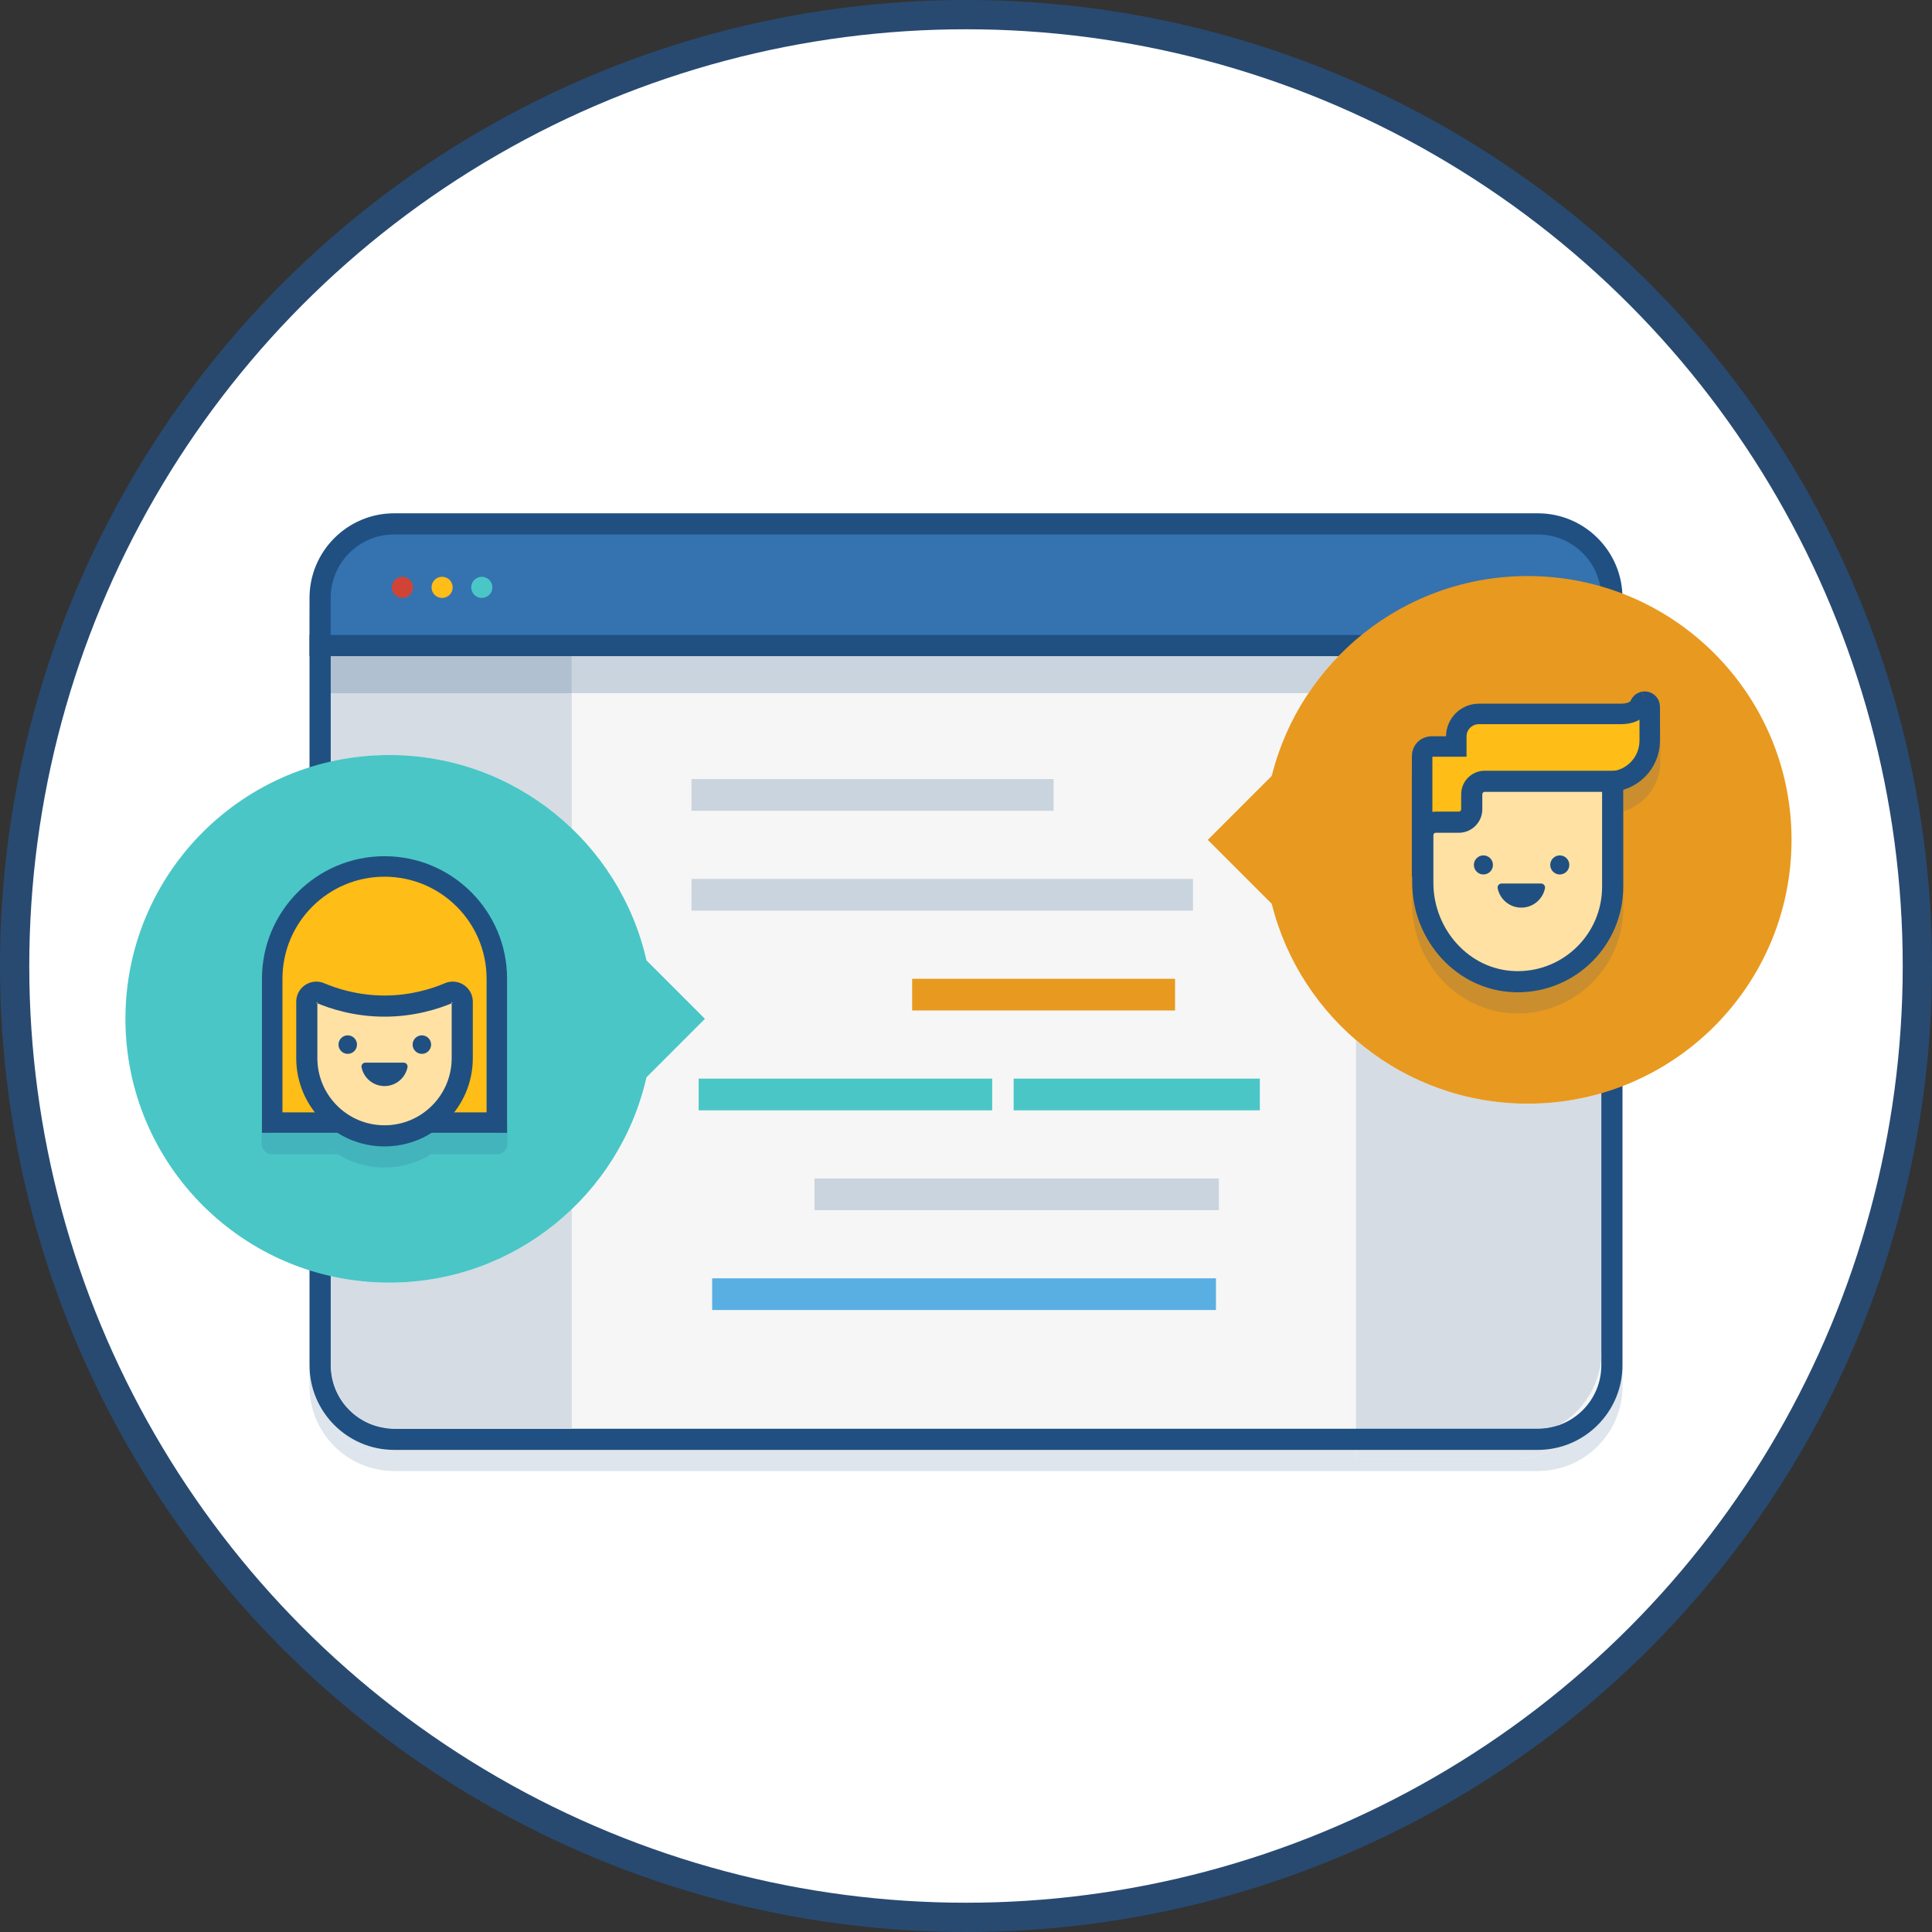
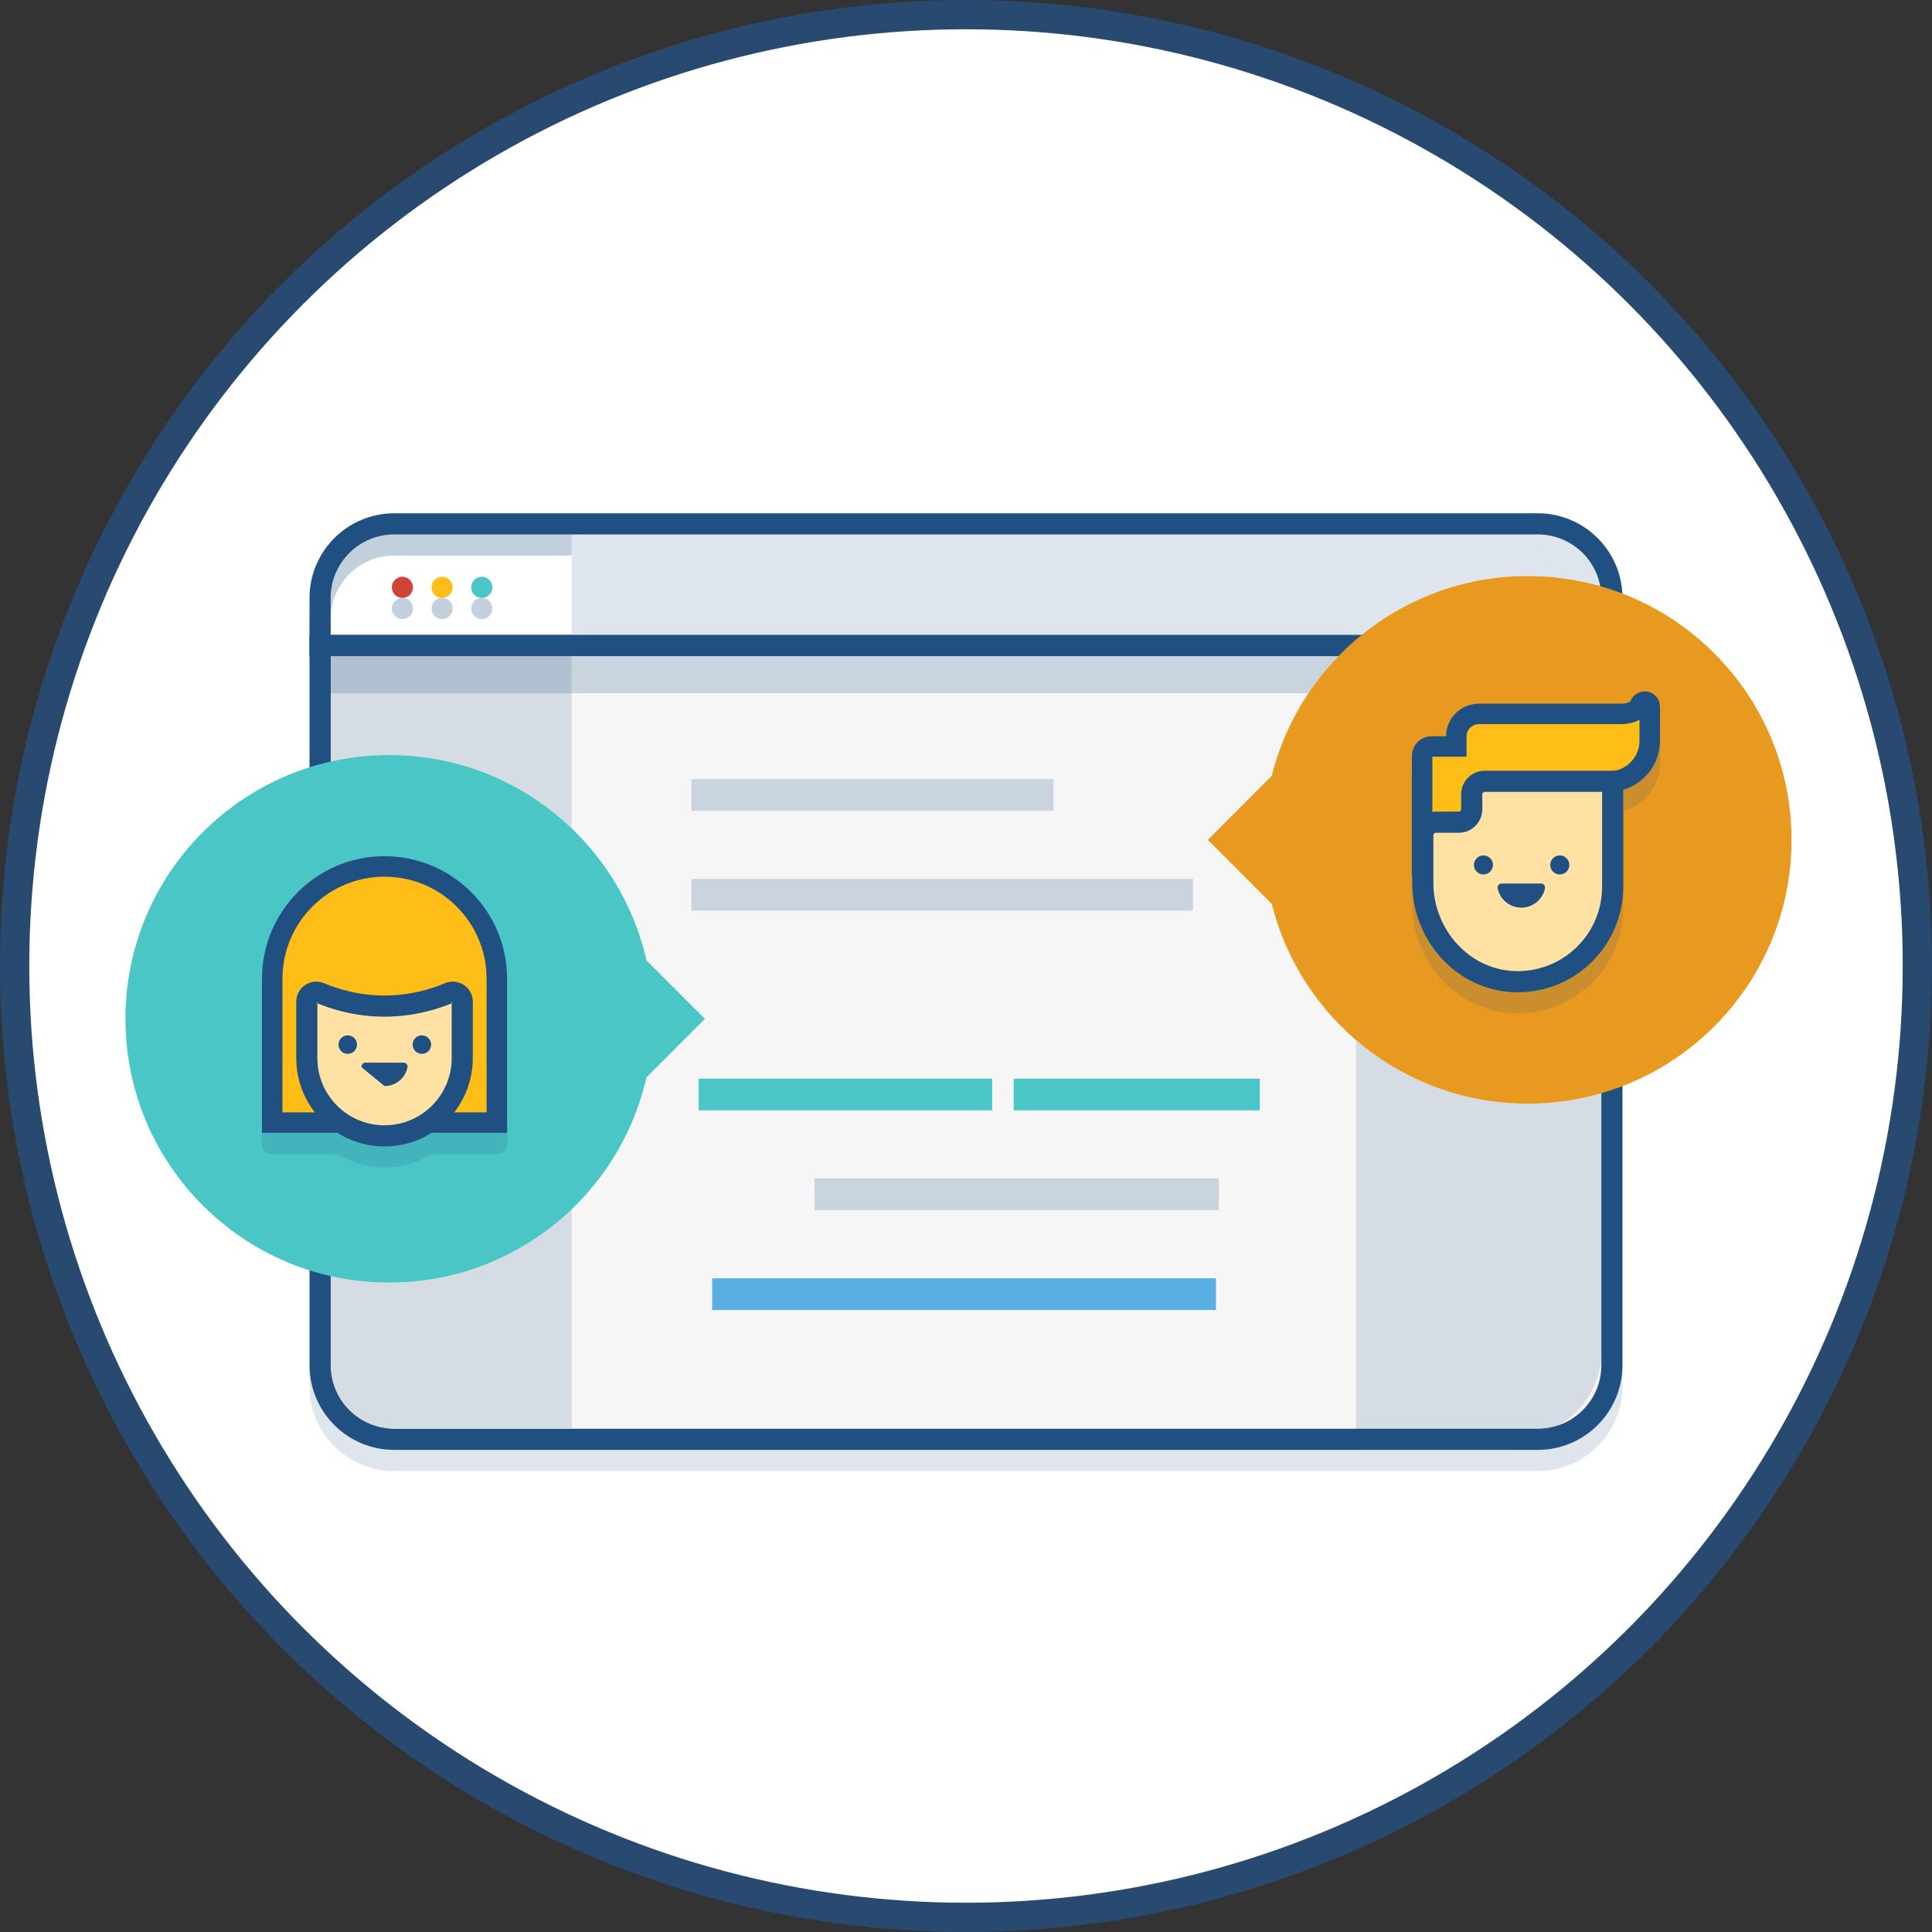
<svg xmlns="http://www.w3.org/2000/svg" xmlns:ns1="http://www.bohemiancoding.com/sketch/ns" width="132px" height="132px" viewBox="0 0 132 132" version="1.1">
  <rect x="0" y="0" width="132" height="132" fill="#333333" stroke="none" />
  <title>+docs&amp;help</title>
  <desc>Created with Sketch.</desc>
  <defs />
  <g id="Interstitial" stroke="none" stroke-width="1" fill="none" fill-rule="evenodd" ns1:type="MSPage">
    <g id="+docs&amp;help" ns1:type="MSArtboardGroup">
      <g id="+docs&amp;help-copy" ns1:type="MSLayerGroup" transform="translate(1, 1)">
        <circle id="blue-circle" stroke="#284A71" stroke-width="2" fill="#FFFFFF" ns1:type="MSShapeGroup" cx="65" cy="65" r="65" />
        <g id="JIRA-Plan" transform="translate(7.222, 33.944)" ns1:type="MSShapeGroup">
          <path d="M12.925,51.852 L12.925,59.779 C12.925,62.968 15.519,65.562 18.708,65.562 L96.847,65.562 C100.036,65.562 102.631,62.968 102.631,59.779 L102.631,58.335 C102.631,61.09 100.694,63.402 98.11,63.979 C97.27,64.436 96.308,64.695 95.285,64.695 L84.427,64.695 L84.427,64.118 L17.464,64.118 C16.22,64.118 15.138,63.419 14.591,62.392 C13.561,61.347 12.925,59.914 12.925,58.335 L12.925,51.852" id="Fill-1" fill="#DEE5EC" />
          <path d="M18.694,64.117 C18.698,64.117 18.703,64.118 18.708,64.118 L30.842,64.118 L18.708,64.118 C18.703,64.118 18.698,64.117 18.694,64.117" id="Fill-2" fill="#DEE5EC" />
          <path d="M14.591,62.392 C15.138,63.419 16.22,64.118 17.464,64.118 L18.708,64.118 C18.703,64.118 18.698,64.117 18.694,64.117 C17.09,64.114 15.638,63.454 14.591,62.392" id="Fill-3" fill="#DEE5EC" />
          <path d="M96.862,64.117 C96.857,64.117 96.852,64.118 96.847,64.118 L84.427,64.118 L96.847,64.118 C96.852,64.118 96.857,64.117 96.862,64.117" id="Fill-4" fill="#DEE5EC" />
          <path d="M98.11,63.979 C97.707,64.069 97.29,64.117 96.862,64.117 C96.857,64.117 96.852,64.118 96.847,64.118 L84.427,64.118 L84.427,64.695 L95.285,64.695 C96.308,64.695 97.27,64.436 98.11,63.979" id="Fill-5" fill="#DEE5EC" />
          <path d="M96.847,3.015 L30.842,3.015 L30.842,8.442 L84.8,8.442 C87.9,5.923 91.852,4.413 96.157,4.413 C97.634,4.413 99.07,4.591 100.445,4.926 C99.665,3.773 98.344,3.015 96.847,3.015" id="Fill-6" fill="#DEE5EC" />
          <path d="M15.34,2.655 C13.878,3.706 12.925,5.42 12.925,7.354 L12.925,11.329 L12.925,8.442 L14.21,8.442 L14.21,6.09 C14.21,4.803 14.63,3.615 15.34,2.655 M96.847,1.571 L30.842,1.571 L30.842,3.015 L96.847,3.015 C98.344,3.015 99.665,3.773 100.445,4.926 C101.085,5.083 101.713,5.274 102.324,5.497 C101.549,3.216 99.387,1.571 96.847,1.571" id="Fill-7" fill="#DEE5EC" />
          <path d="M18.708,63.395 C15.918,63.395 13.648,61.125 13.648,58.335 L13.648,9.164 L101.908,9.164 L101.908,58.335 C101.908,61.125 99.638,63.395 96.848,63.395 L18.708,63.395" id="Fill-8" fill="#F6F6F6" />
          <path d="M101.186,9.886 L101.186,58.335 C101.186,60.731 99.243,62.673 96.847,62.673 L18.708,62.673 C16.312,62.673 14.369,60.731 14.369,58.335 L14.369,9.886 L101.186,9.886 M102.631,8.442 L12.925,8.442 L12.925,58.335 C12.925,61.523 15.519,64.118 18.708,64.118 L96.847,64.118 C100.036,64.118 102.631,61.523 102.631,58.335 L102.631,8.442" id="Fill-9" fill="#1F5081" />
          <path d="M30.842,0.305 L19.995,0.305 C18.087,0.305 16.394,1.229 15.34,2.655 C16.29,1.972 17.453,1.571 18.708,1.571 L30.842,1.571 L30.842,0.305" id="Fill-10" fill="#DEE5EC" />
-           <path d="M19.273,7.354 C18.873,7.354 18.549,7.03 18.549,6.631 C18.549,6.231 18.873,5.908 19.273,5.908 C19.671,5.908 19.995,6.231 19.995,6.631 C19.995,7.03 19.671,7.354 19.273,7.354 M21.984,7.354 C21.584,7.354 21.261,7.03 21.261,6.631 C21.261,6.231 21.584,5.908 21.984,5.908 C22.383,5.908 22.707,6.231 22.707,6.631 C22.707,7.03 22.383,7.354 21.984,7.354 M24.696,7.354 C24.296,7.354 23.973,7.03 23.973,6.631 C23.973,6.231 24.296,5.908 24.696,5.908 C25.095,5.908 25.419,6.231 25.419,6.631 C25.419,7.03 25.095,7.354 24.696,7.354 M30.842,3.015 L18.708,3.015 C16.312,3.015 14.369,4.957 14.369,7.354 L14.369,8.442 L30.842,8.442 L30.842,3.015" id="Fill-11" fill="#C2CFDC" />
          <path d="M30.842,1.571 L18.708,1.571 C17.453,1.571 16.29,1.972 15.34,2.655 C14.63,3.615 14.21,4.803 14.21,6.09 L14.21,8.442 L14.369,8.442 L14.369,7.354 C14.369,4.957 16.312,3.015 18.708,3.015 L30.842,3.015 L30.842,1.571" id="Fill-12" fill="#C2CFDC" />
          <path d="M19.273,5.908 C18.873,5.908 18.549,6.231 18.549,6.631 C18.549,7.03 18.873,7.354 19.273,7.354 C19.671,7.354 19.995,7.03 19.995,6.631 C19.995,6.231 19.671,5.908 19.273,5.908" id="Fill-13" fill="#C2CFDC" />
          <path d="M21.984,5.908 C21.584,5.908 21.261,6.231 21.261,6.631 C21.261,7.03 21.584,7.354 21.984,7.354 C22.383,7.354 22.707,7.03 22.707,6.631 C22.707,6.231 22.383,5.908 21.984,5.908" id="Fill-14" fill="#C2CFDC" />
          <path d="M24.696,5.908 C24.296,5.908 23.973,6.231 23.973,6.631 C23.973,7.03 24.296,7.354 24.696,7.354 C25.095,7.354 25.419,7.03 25.419,6.631 C25.419,6.231 25.095,5.908 24.696,5.908" id="Fill-15" fill="#C2CFDC" />
          <path d="M14.21,9.164 L30.842,9.164 L30.842,8.442 L14.21,8.442 L14.21,9.164 Z" id="Fill-16" fill="#1F5081" />
          <path d="M30.842,47.675 C27.605,50.78 23.212,52.689 18.372,52.689 C16.996,52.689 15.656,52.535 14.369,52.243 L14.369,58.335 C14.369,60.731 16.312,62.673 18.708,62.673 L30.842,62.673 L30.842,47.675 M30.842,12.417 L14.369,12.417 L14.369,17.088 C15.656,16.796 16.996,16.641 18.372,16.641 C23.212,16.641 27.605,18.55 30.842,21.656 L30.842,12.417" id="Fill-17" fill="#D5DCE4" />
          <path d="M14.21,52.207 L14.21,59.419 C14.21,61.216 15.667,62.673 17.464,62.673 L18.708,62.673 C16.312,62.673 14.369,60.731 14.369,58.335 L14.369,52.243 C14.317,52.231 14.263,52.219 14.21,52.207 M14.369,12.417 L14.21,12.417 L14.21,17.125 C14.263,17.112 14.317,17.099 14.369,17.088 L14.369,12.417" id="Fill-18" fill="#1F5081" />
          <path d="M83.223,9.886 L30.842,9.886 L30.842,12.417 L81.175,12.417 C81.782,11.512 82.467,10.665 83.223,9.886" id="Fill-19" fill="#CAD4DE" />
          <path d="M13.488,12.417 L14.21,12.417 L14.21,9.163 L13.488,9.163 L13.488,12.417 Z M83.966,9.164 L30.842,9.164 L30.842,9.886 L83.223,9.886 C83.464,9.638 83.711,9.398 83.966,9.164 L83.966,9.164 Z" id="Fill-20" fill="#1F5081" />
          <path d="M14.369,9.886 L30.842,9.886 L30.842,12.417 L14.369,12.417 L14.369,9.886 Z" id="Fill-21" fill="#B1C0D0" />
          <path d="M30.842,9.164 L14.21,9.164 L14.21,12.417 L14.369,12.417 L14.369,9.886 L30.842,9.886 L30.842,9.164" id="Fill-22" fill="#1F5081" />
          <path d="M84.427,36.121 L84.427,62.673 L96.847,62.673 C97.361,62.673 97.852,62.584 98.31,62.421 C99.91,61.468 101.023,59.783 101.186,57.828 L101.186,39.75 C99.59,40.213 97.902,40.461 96.157,40.461 C91.677,40.461 87.58,38.827 84.427,36.121" id="Fill-23" fill="#D5DCE4" />
          <path d="M98.31,62.421 C97.852,62.584 97.361,62.673 96.847,62.673 L84.427,62.673 L84.427,63.251 L95.285,63.251 C96.39,63.251 97.424,62.947 98.31,62.421 M101.207,39.744 C101.2,39.746 101.193,39.748 101.186,39.75 L101.186,57.828 C101.2,57.663 101.207,57.496 101.207,57.329 L101.207,39.744" id="Fill-24" fill="#1F5081" />
          <path d="M39.019,18.285 L63.761,18.285 L63.761,20.452 L39.019,20.452 L39.019,18.285 Z" id="Fill-25" fill="#CAD4DE" />
          <path d="M39.019,25.107 L73.285,25.107 L73.285,27.273 L39.019,27.273 L39.019,25.107 Z" id="Fill-26" fill="#CAD4DE" />
          <path d="M39.512,38.75 L59.567,38.75 L59.567,40.917 L39.512,40.917 L39.512,38.75 Z" id="Fill-27" fill="#4AC6C6" />
          <path d="M61.034,38.75 L77.853,38.75 L77.853,40.917 L61.034,40.917 L61.034,38.75 Z" id="Fill-28" fill="#4AC6C6" />
-           <path d="M54.099,31.929 L72.061,31.929 L72.061,34.095 L54.099,34.095 L54.099,31.929 Z" id="Fill-29" fill="#E8991F" />
          <path d="M47.426,45.572 L75.052,45.572 L75.052,47.738 L47.426,47.738 L47.426,45.572 Z" id="Fill-30" fill="#CAD4DE" />
          <path d="M40.435,52.394 L74.856,52.394 L74.856,54.56 L40.435,54.56 L40.435,52.394 Z" id="Fill-31" fill="#59AFE1" />
-           <path d="M13.648,9.163 L13.648,5.909 C13.648,3.119 15.918,0.849 18.708,0.849 L96.848,0.849 C99.638,0.849 101.908,3.119 101.908,5.909 L101.908,9.163 L13.648,9.163" id="Fill-32" fill="#3572B0" />
          <path d="M96.847,1.571 C99.243,1.571 101.186,3.513 101.186,5.909 L101.186,8.44 L14.369,8.44 L14.369,5.909 C14.369,3.513 16.312,1.571 18.708,1.571 L96.847,1.571 M96.847,0.126 L18.708,0.126 C15.519,0.126 12.925,2.721 12.925,5.909 L12.925,9.884 L102.631,9.884 L102.631,5.909 C102.631,2.721 100.036,0.126 96.847,0.126" id="Fill-33" fill="#1F5081" />
          <path d="M19.995,5.186 C19.995,5.586 19.671,5.909 19.273,5.909 C18.873,5.909 18.549,5.586 18.549,5.186 C18.549,4.787 18.873,4.463 19.273,4.463 C19.671,4.463 19.995,4.787 19.995,5.186" id="Fill-34" fill="#D04437" />
          <path d="M22.707,5.186 C22.707,5.586 22.383,5.909 21.984,5.909 C21.584,5.909 21.261,5.586 21.261,5.186 C21.261,4.787 21.584,4.463 21.984,4.463 C22.383,4.463 22.707,4.787 22.707,5.186" id="Fill-35" fill="#FFBD17" />
          <path d="M25.419,5.186 C25.419,5.586 25.095,5.909 24.696,5.909 C24.296,5.909 23.973,5.586 23.973,5.186 C23.973,4.787 24.296,4.463 24.696,4.463 C25.095,4.463 25.419,4.787 25.419,5.186" id="Fill-36" fill="#4AC6C6" />
          <path d="M96.157,4.413 C87.71,4.413 80.624,10.224 78.669,18.065 L74.297,22.437 L78.669,26.809 C80.624,34.65 87.71,40.461 96.157,40.461 C106.11,40.461 114.18,32.392 114.18,22.437 C114.18,12.483 106.11,4.413 96.157,4.413" id="Fill-37" fill="#E8991F" />
          <path d="M103.771,15.715 C103.717,15.744 103.661,15.771 103.606,15.795 C103.254,15.945 102.888,15.999 102.532,16.001 L92.819,16.001 C92.366,16.002 91.999,16.368 91.998,16.821 L91.998,17.504 C91.998,17.694 91.922,17.88 91.787,18.014 C91.652,18.149 91.467,18.226 91.276,18.226 L89.665,18.226 L89.665,21.966 C89.733,21.958 89.803,21.953 89.873,21.953 L91.448,21.953 C91.537,21.953 91.61,21.88 91.61,21.791 L91.61,20.766 L92.332,20.766 L91.61,20.766 C91.61,19.879 92.328,19.161 93.216,19.16 L101.999,19.16 C103.001,19.009 103.769,18.146 103.771,17.102 L103.771,15.715" id="Fill-38" fill="#CA8E2E" />
          <path d="M104,13.726 L103.999,13.726 L104,13.726 M104.147,13.715 L104,13.726 L103.999,13.726 C103.594,13.786 103.294,14.049 103.154,14.392 L103.153,14.392 C103.153,14.396 103.105,14.446 102.987,14.487 C102.873,14.528 102.707,14.556 102.538,14.556 L102.532,14.556 L92.819,14.556 C91.581,14.557 90.575,15.549 90.554,16.782 L89.582,16.782 C88.83,16.782 88.222,17.39 88.221,18.142 L88.221,25.705 C88.221,25.791 88.237,25.876 88.266,25.956 L88.266,23.559 C88.267,22.742 88.876,22.068 89.665,21.966 L89.665,18.226 L91.276,18.226 C91.467,18.226 91.652,18.149 91.787,18.014 C91.922,17.88 91.998,17.694 91.998,17.504 L91.998,16.821 C91.999,16.368 92.366,16.002 92.819,16.001 L102.532,16.001 C102.888,15.999 103.254,15.945 103.606,15.795 C103.661,15.771 103.717,15.744 103.771,15.715 L103.771,17.102 C103.769,18.146 103.001,19.009 101.999,19.16 L102.683,19.16 L102.683,20.486 C104.147,20.057 105.216,18.705 105.216,17.102 L105.216,14.784 C105.216,14.193 104.737,13.716 104.147,13.715" id="Fill-39" fill="#CA8E2E" />
          <path d="M95.718,28.513 C94.919,28.513 94.253,27.944 94.102,27.189 C94.068,27.02 94.204,26.864 94.376,26.864 L97.061,26.864 C97.233,26.864 97.369,27.02 97.335,27.189 C97.184,27.944 96.518,28.513 95.718,28.513 M93.129,26.246 C92.77,26.246 92.478,25.954 92.478,25.595 C92.478,25.235 92.77,24.943 93.129,24.943 C93.489,24.943 93.781,25.235 93.781,25.595 C93.781,25.954 93.489,26.246 93.129,26.246 M98.347,26.246 C97.987,26.246 97.696,25.954 97.696,25.595 C97.696,25.235 97.987,24.943 98.347,24.943 C98.706,24.943 98.998,25.235 98.998,25.595 C98.998,25.954 98.706,26.246 98.347,26.246 M101.238,20.604 L93.216,20.604 C93.127,20.605 93.054,20.677 93.054,20.766 L93.054,21.791 C93.053,22.678 92.335,23.397 91.448,23.397 L89.873,23.397 C89.784,23.397 89.712,23.47 89.711,23.559 L89.711,26.816 C89.71,28.405 90.325,29.897 91.334,30.998 C92.343,32.098 93.729,32.801 95.296,32.849 L95.474,32.852 C97.068,32.852 98.505,32.208 99.55,31.164 C100.594,30.118 101.237,28.682 101.238,27.088 L101.238,20.604" id="Fill-40" fill="#CA8E2E" />
          <path d="M93.054,20.766 C93.054,20.677 93.127,20.605 93.216,20.604 L101.238,20.604 L101.238,27.088 C101.237,28.682 100.594,30.118 99.55,31.164 C98.505,32.208 97.068,32.852 95.474,32.852 L95.296,32.849 C93.729,32.801 92.343,32.098 91.334,30.998 C90.325,29.897 89.71,28.405 89.711,26.816 L89.711,23.559 C89.712,23.47 89.784,23.397 89.873,23.397 L91.448,23.397 C92.335,23.397 93.053,22.678 93.054,21.791 L93.054,20.766 M102.683,19.16 L93.216,19.16 C92.328,19.161 91.61,19.879 91.61,20.766 L93.054,20.766 L91.61,20.766 L91.61,21.791 C91.61,21.88 91.537,21.953 91.448,21.953 L89.873,21.953 C89.803,21.953 89.733,21.958 89.665,21.966 C88.876,22.068 88.267,22.742 88.266,23.559 L88.266,26.816 C88.267,28.778 89.021,30.611 90.268,31.974 C91.513,33.336 93.271,34.234 95.253,34.293 C95.328,34.295 95.401,34.296 95.474,34.296 C99.456,34.295 102.682,31.069 102.683,27.088 L102.683,19.16" id="Fill-41" fill="#CA8E2E" />
          <path d="M97.061,26.864 L94.376,26.864 C94.204,26.864 94.068,27.02 94.102,27.189 C94.253,27.944 94.919,28.513 95.718,28.513 C96.518,28.513 97.184,27.944 97.335,27.189 C97.369,27.02 97.233,26.864 97.061,26.864" id="Fill-42" fill="#CA8E2E" />
          <path d="M98.347,24.943 C97.987,24.943 97.696,25.235 97.696,25.595 C97.696,25.954 97.987,26.246 98.347,26.246 C98.706,26.246 98.998,25.954 98.998,25.595 C98.998,25.235 98.706,24.943 98.347,24.943" id="Fill-43" fill="#CA8E2E" />
          <path d="M93.129,24.943 C92.77,24.943 92.478,25.235 92.478,25.595 C92.478,25.954 92.77,26.246 93.129,26.246 C93.489,26.246 93.781,25.954 93.781,25.595 C93.781,25.235 93.489,24.943 93.129,24.943" id="Fill-44" fill="#CA8E2E" />
          <path d="M104.098,12.996 C103.975,13.014 103.87,13.101 103.824,13.217 C103.65,13.649 103.084,13.834 102.532,13.834 L92.819,13.834 C91.966,13.834 91.276,14.525 91.276,15.377 L91.276,16.059 L89.582,16.059 C89.229,16.059 88.943,16.345 88.943,16.698 L88.943,24.26 L95.611,24.26 L95.611,18.461 L101.689,18.461 C103.238,18.461 104.493,17.206 104.493,15.657 L104.493,13.339 C104.493,13.132 104.311,12.967 104.098,12.996" id="Fill-45" stroke="#205081" stroke-width="1.4" fill="#FFBD17" />
          <path d="M92.332,19.322 L92.332,20.346 C92.332,20.835 91.936,21.23 91.448,21.23 L89.873,21.23 C89.384,21.23 88.989,21.626 88.989,22.114 L88.989,25.372 C88.989,28.923 91.725,32.02 95.275,32.127 C98.948,32.236 101.96,29.292 101.96,25.644 L101.96,18.438 L93.216,18.438 C92.728,18.438 92.332,18.833 92.332,19.322" id="Fill-47" fill="#FFE1A4" />
          <path d="M92.332,19.322 L91.61,19.322 L91.61,20.346 C91.61,20.436 91.537,20.508 91.448,20.508 L89.873,20.508 C88.986,20.509 88.267,21.228 88.266,22.114 L88.266,25.372 C88.267,27.334 89.021,29.166 90.268,30.529 C91.513,31.891 93.271,32.79 95.253,32.848 C95.328,32.85 95.401,32.852 95.474,32.852 C99.456,32.851 102.682,29.625 102.683,25.644 L102.683,17.715 L93.216,17.715 C92.328,17.716 91.61,18.435 91.61,19.322 L93.054,19.322 C93.054,19.233 93.127,19.161 93.216,19.16 L101.238,19.16 L101.238,25.644 C101.237,27.238 100.594,28.674 99.55,29.719 C98.505,30.763 97.068,31.407 95.474,31.407 L95.296,31.404 C93.729,31.357 92.343,30.654 91.333,29.553 C90.325,28.453 89.71,26.961 89.711,25.372 L89.711,22.114 C89.711,22.026 89.784,21.953 89.873,21.953 L91.448,21.953 C92.335,21.953 93.053,21.234 93.054,20.346 L93.054,19.322 L92.332,19.322" id="Fill-48" fill="#1F5081" />
          <path d="M95.718,27.068 C96.518,27.068 97.184,26.5 97.335,25.745 C97.369,25.575 97.233,25.419 97.061,25.419 L94.376,25.419 C94.204,25.419 94.068,25.575 94.102,25.745 C94.253,26.5 94.919,27.068 95.718,27.068" id="Fill-49" fill="#1F5081" />
          <path d="M98.998,24.15 C98.998,24.51 98.706,24.802 98.346,24.802 C97.987,24.802 97.696,24.51 97.696,24.15 C97.696,23.791 97.987,23.499 98.346,23.499 C98.706,23.499 98.998,23.791 98.998,24.15" id="Fill-50" fill="#1F5081" />
          <path d="M93.781,24.15 C93.781,24.51 93.489,24.802 93.13,24.802 C92.77,24.802 92.478,24.51 92.478,24.15 C92.478,23.791 92.77,23.499 93.13,23.499 C93.489,23.499 93.781,23.791 93.781,24.15" id="Fill-51" fill="#1F5081" />
          <path d="M39.941,34.665 L35.946,30.67 C34.127,22.64 26.953,16.641 18.372,16.641 C8.418,16.641 0.348,24.711 0.348,34.665 C0.348,44.62 8.418,52.689 18.372,52.689 C26.953,52.689 34.127,46.692 35.946,38.661 L39.941,34.665" id="Fill-52" fill="#4AC6C6" />
          <path d="M26.446,41.755 L26.446,41.755 C26.446,41.944 26.369,42.131 26.235,42.265 C26.1,42.4 25.914,42.477 25.723,42.477 L22.829,42.477 C22.389,43.048 21.847,43.538 21.233,43.921 L25.723,43.921 C25.914,43.921 26.1,43.844 26.235,43.71 C26.369,43.575 26.446,43.389 26.446,43.199 L25.723,43.199 L25.723,42.477 L25.723,43.199 L26.446,43.199 L26.446,41.755 M9.654,33.372 L9.654,43.199 C9.654,43.389 9.731,43.575 9.866,43.71 C10,43.844 10.186,43.921 10.376,43.921 L14.867,43.921 C14.252,43.538 13.711,43.048 13.27,42.477 L10.376,42.477 C10.186,42.477 10,42.4 9.866,42.265 C9.731,42.131 9.654,41.944 9.654,41.755 L9.654,33.372" id="Fill-53" fill="#44B4BC" />
          <path d="M20.789,42.477 L15.311,42.477 C16.076,43.047 17.021,43.383 18.05,43.384 C19.079,43.383 20.024,43.047 20.789,42.477" id="Fill-54" fill="#44B4BC" />
          <path d="M22.829,42.477 L20.789,42.477 C20.024,43.047 19.079,43.383 18.05,43.384 C17.021,43.383 16.076,43.047 15.311,42.477 L13.27,42.477 C13.711,43.048 14.252,43.538 14.867,43.921 C15.791,44.496 16.882,44.828 18.05,44.828 C19.218,44.828 20.309,44.496 21.233,43.921 C21.847,43.538 22.389,43.048 22.829,42.477" id="Fill-55" fill="#44B4BC" />
          <path d="M10.376,41.755 L10.376,31.928 C10.376,27.69 13.812,24.255 18.049,24.255 C22.288,24.255 25.723,27.69 25.723,31.928 L25.723,41.755 L10.376,41.755 Z" id="Fill-56" stroke="#205081" stroke-width="1.4" fill="#FFBD17" />
          <path d="M19.786,41.648 L16.243,41.648 L19.786,41.648" id="Fill-58" fill="#1F5081" />
          <path d="M13.644,32.898 C13.214,32.715 12.739,33.033 12.739,33.5 L12.739,37.351 C12.739,40.284 15.117,42.662 18.05,42.662 C20.983,42.662 23.36,40.284 23.36,37.351 L23.36,33.5 C23.36,33.033 22.885,32.715 22.456,32.898 C21.537,33.289 19.977,33.796 18.05,33.796 C16.122,33.796 14.562,33.289 13.644,32.898" id="Fill-59" fill="#FFE1A4" />
          <path d="M13.644,32.898 L13.927,32.233 C13.754,32.159 13.569,32.123 13.39,32.123 C13.021,32.124 12.681,32.271 12.432,32.514 C12.181,32.757 12.016,33.112 12.018,33.5 L12.018,37.351 C12.018,40.683 14.718,43.383 18.05,43.384 C21.382,43.383 24.082,40.683 24.082,37.351 L24.082,33.5 C24.084,33.112 23.919,32.756 23.668,32.514 C23.418,32.271 23.079,32.124 22.71,32.123 C22.53,32.123 22.346,32.159 22.172,32.233 C21.319,32.598 19.85,33.074 18.05,33.073 C16.249,33.074 14.782,32.598 13.927,32.233 L13.36,33.562 C14.343,33.981 15.994,34.517 18.05,34.518 C20.105,34.517 21.756,33.981 22.739,33.562 L22.71,33.493 L22.71,33.567 L22.739,33.562 L22.71,33.493 L22.71,33.567 L22.71,33.497 L22.66,33.549 L22.71,33.567 L22.71,33.497 L22.66,33.549 L22.707,33.5 L22.638,33.5 L22.66,33.549 L22.707,33.5 L22.638,33.5 L22.638,37.351 C22.638,38.62 22.126,39.763 21.294,40.595 C20.462,41.427 19.319,41.939 18.05,41.939 C16.781,41.939 15.638,41.427 14.806,40.595 C13.974,39.763 13.462,38.62 13.461,37.351 L13.461,33.5 L13.392,33.5 L13.441,33.549 L13.461,33.5 L13.392,33.5 L13.441,33.549 L13.39,33.497 L13.39,33.567 L13.441,33.549 L13.39,33.497 L13.39,33.567 L13.39,33.494 L13.36,33.562 L13.39,33.567 L13.39,33.494 L13.36,33.562 L13.644,32.898" id="Fill-60" fill="#1F5081" />
-           <path d="M18.05,39.259 C18.826,39.259 19.473,38.707 19.62,37.974 C19.652,37.81 19.52,37.658 19.353,37.658 L16.748,37.658 C16.58,37.658 16.447,37.81 16.48,37.974 C16.627,38.707 17.274,39.259 18.05,39.259" id="Fill-61" fill="#1F5081" />
+           <path d="M18.05,39.259 C18.826,39.259 19.473,38.707 19.62,37.974 C19.652,37.81 19.52,37.658 19.353,37.658 L16.748,37.658 C16.58,37.658 16.447,37.81 16.48,37.974 " id="Fill-61" fill="#1F5081" />
          <path d="M21.233,36.427 C21.233,36.776 20.95,37.059 20.601,37.059 C20.253,37.059 19.969,36.776 19.969,36.427 C19.969,36.077 20.253,35.794 20.601,35.794 C20.95,35.794 21.233,36.077 21.233,36.427" id="Fill-62" fill="#1F5081" />
          <path d="M16.168,36.427 C16.168,36.776 15.885,37.059 15.536,37.059 C15.188,37.059 14.905,36.776 14.905,36.427 C14.905,36.077 15.188,35.794 15.536,35.794 C15.885,35.794 16.168,36.077 16.168,36.427" id="Fill-63" fill="#1F5081" />
        </g>
      </g>
    </g>
  </g>
</svg>